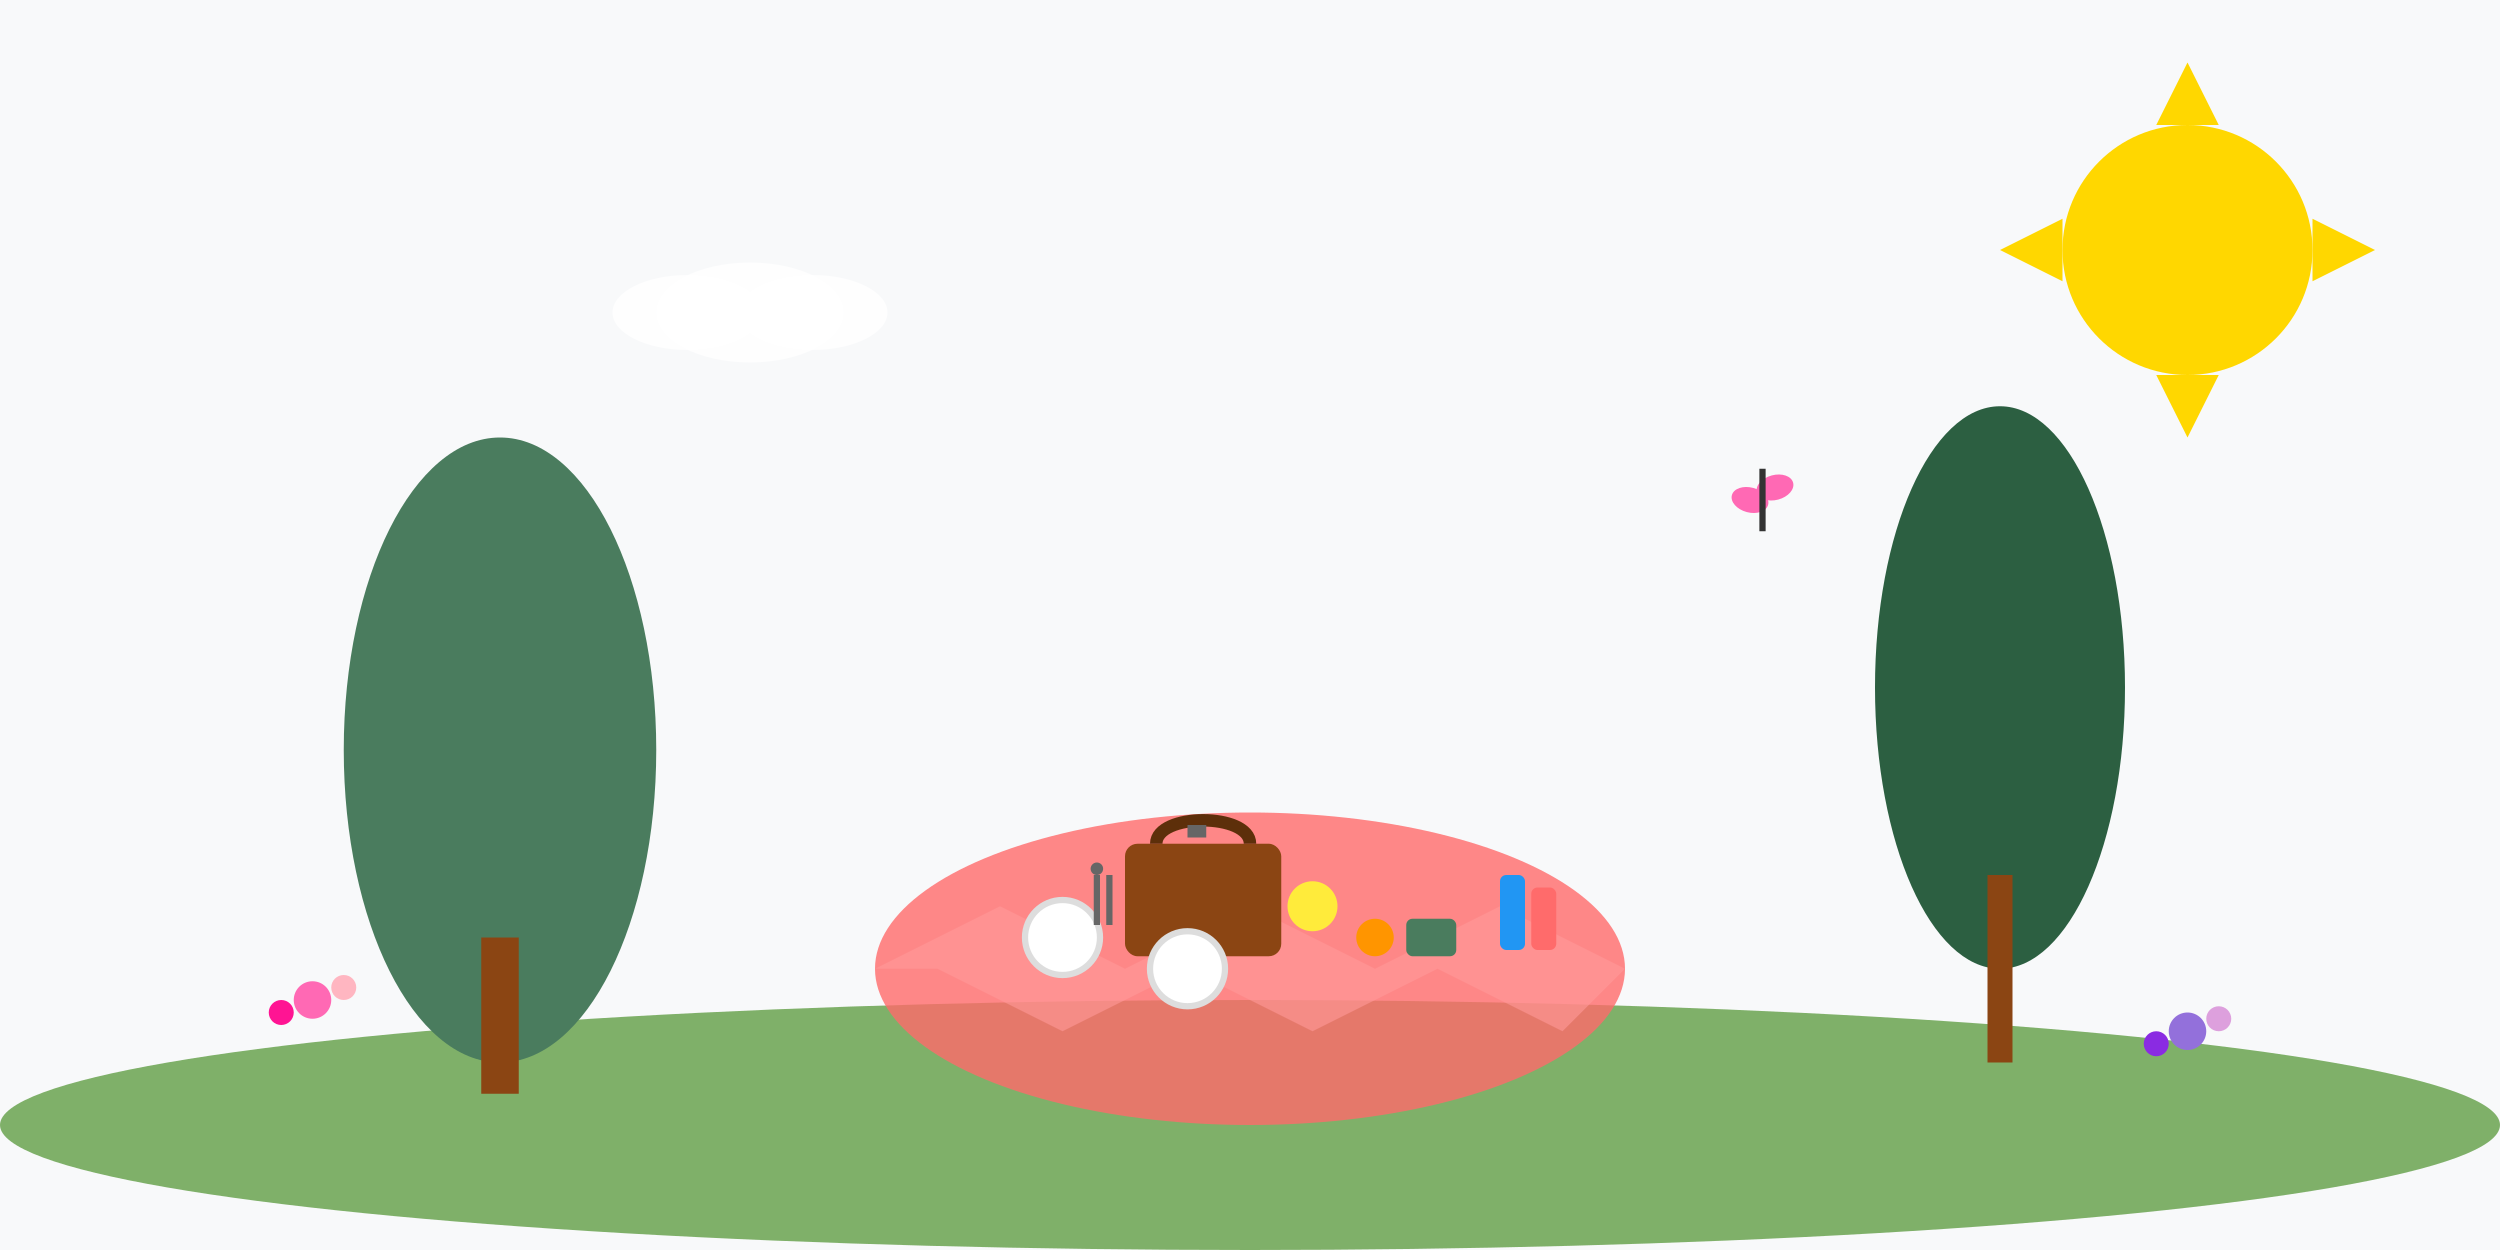
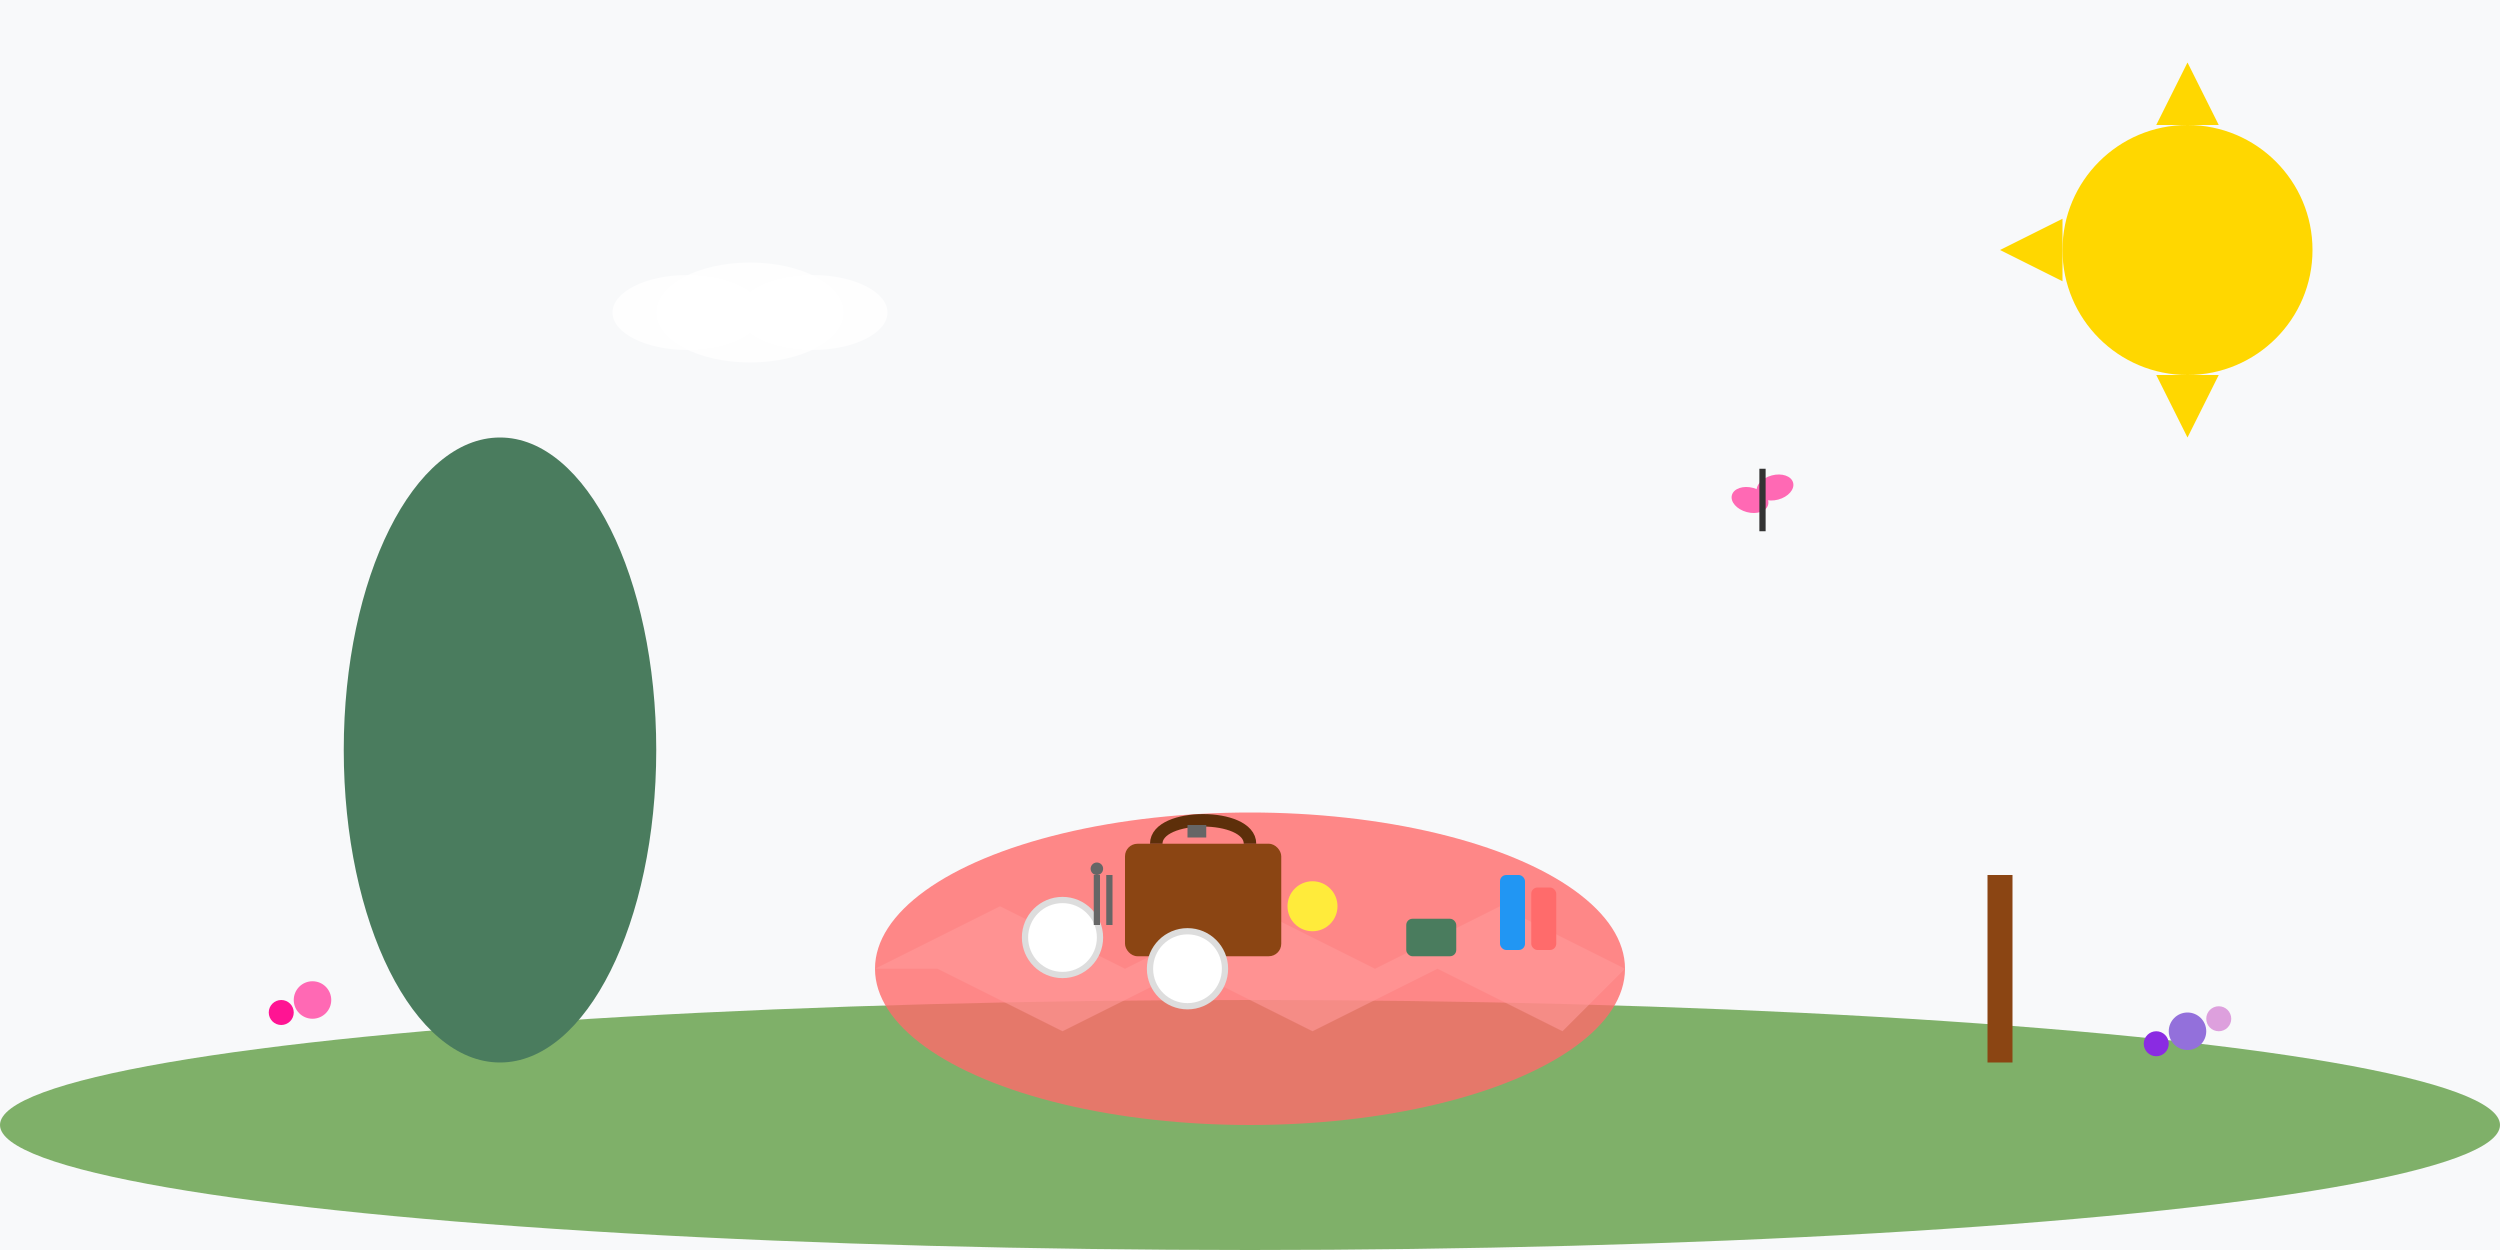
<svg xmlns="http://www.w3.org/2000/svg" width="400" height="200" viewBox="0 0 400 200" fill="none">
  <rect width="400" height="200" fill="#f8f9fa" />
  <ellipse cx="200" cy="180" rx="200" ry="20" fill="#7fb069" />
  <ellipse cx="80" cy="120" rx="25" ry="50" fill="#4a7c5e" />
-   <rect x="77" y="150" width="6" height="25" fill="#8b4513" />
-   <ellipse cx="320" cy="110" rx="20" ry="45" fill="#2c5f41" />
  <rect x="318" y="140" width="4" height="30" fill="#8b4513" />
  <ellipse cx="200" cy="155" rx="60" ry="25" fill="#ff6b6b" opacity="0.8" />
  <path d="M140 155L160 145L180 155L200 145L220 155L240 145L260 155L250 165L230 155L210 165L190 155L170 165L150 155Z" fill="#ff9999" opacity="0.6" />
  <rect x="180" y="135" width="25" height="18" rx="2" fill="#8b4513" />
  <path d="M185 135C185 130 200 130 200 135" stroke="#5d2f0a" stroke-width="2" fill="none" />
  <rect x="190" y="132" width="3" height="2" fill="#666" />
  <circle cx="210" cy="145" r="4" fill="#ffeb3b" />
-   <circle cx="220" cy="150" r="3" fill="#ff9500" />
  <rect x="225" y="147" width="8" height="6" rx="1" fill="#4a7c5e" />
  <rect x="240" y="140" width="4" height="12" rx="1" fill="#2196f3" />
  <rect x="245" y="142" width="4" height="10" rx="1" fill="#ff6b6b" />
  <circle cx="170" cy="150" r="6" fill="white" stroke="#ddd" stroke-width="1" />
  <circle cx="190" cy="155" r="6" fill="white" stroke="#ddd" stroke-width="1" />
  <rect x="175" y="140" width="1" height="8" fill="#666" />
  <rect x="177" y="140" width="1" height="8" fill="#666" />
  <circle cx="175.5" cy="139" r="1" fill="#666" />
  <circle cx="350" cy="40" r="20" fill="#ffd700" />
  <path d="M350 10L355 20L345 20Z" fill="#ffd700" />
-   <path d="M380 40L370 45L370 35Z" fill="#ffd700" />
  <path d="M350 70L345 60L355 60Z" fill="#ffd700" />
  <path d="M320 40L330 35L330 45Z" fill="#ffd700" />
  <ellipse cx="120" cy="50" rx="15" ry="8" fill="white" opacity="0.8" />
  <ellipse cx="110" cy="50" rx="12" ry="6" fill="white" opacity="0.8" />
  <ellipse cx="130" cy="50" rx="12" ry="6" fill="white" opacity="0.8" />
  <circle cx="50" cy="160" r="3" fill="#ff69b4" />
-   <circle cx="55" cy="158" r="2" fill="#ffb6c1" />
  <circle cx="45" cy="162" r="2" fill="#ff1493" />
  <circle cx="350" cy="165" r="3" fill="#9370db" />
  <circle cx="355" cy="163" r="2" fill="#dda0dd" />
  <circle cx="345" cy="167" r="2" fill="#8a2be2" />
  <ellipse cx="280" cy="80" rx="3" ry="2" fill="#ff69b4" transform="rotate(15 280 80)" />
  <ellipse cx="284" cy="78" rx="3" ry="2" fill="#ff69b4" transform="rotate(-15 284 78)" />
  <line x1="282" y1="75" x2="282" y2="85" stroke="#333" stroke-width="1" />
</svg>